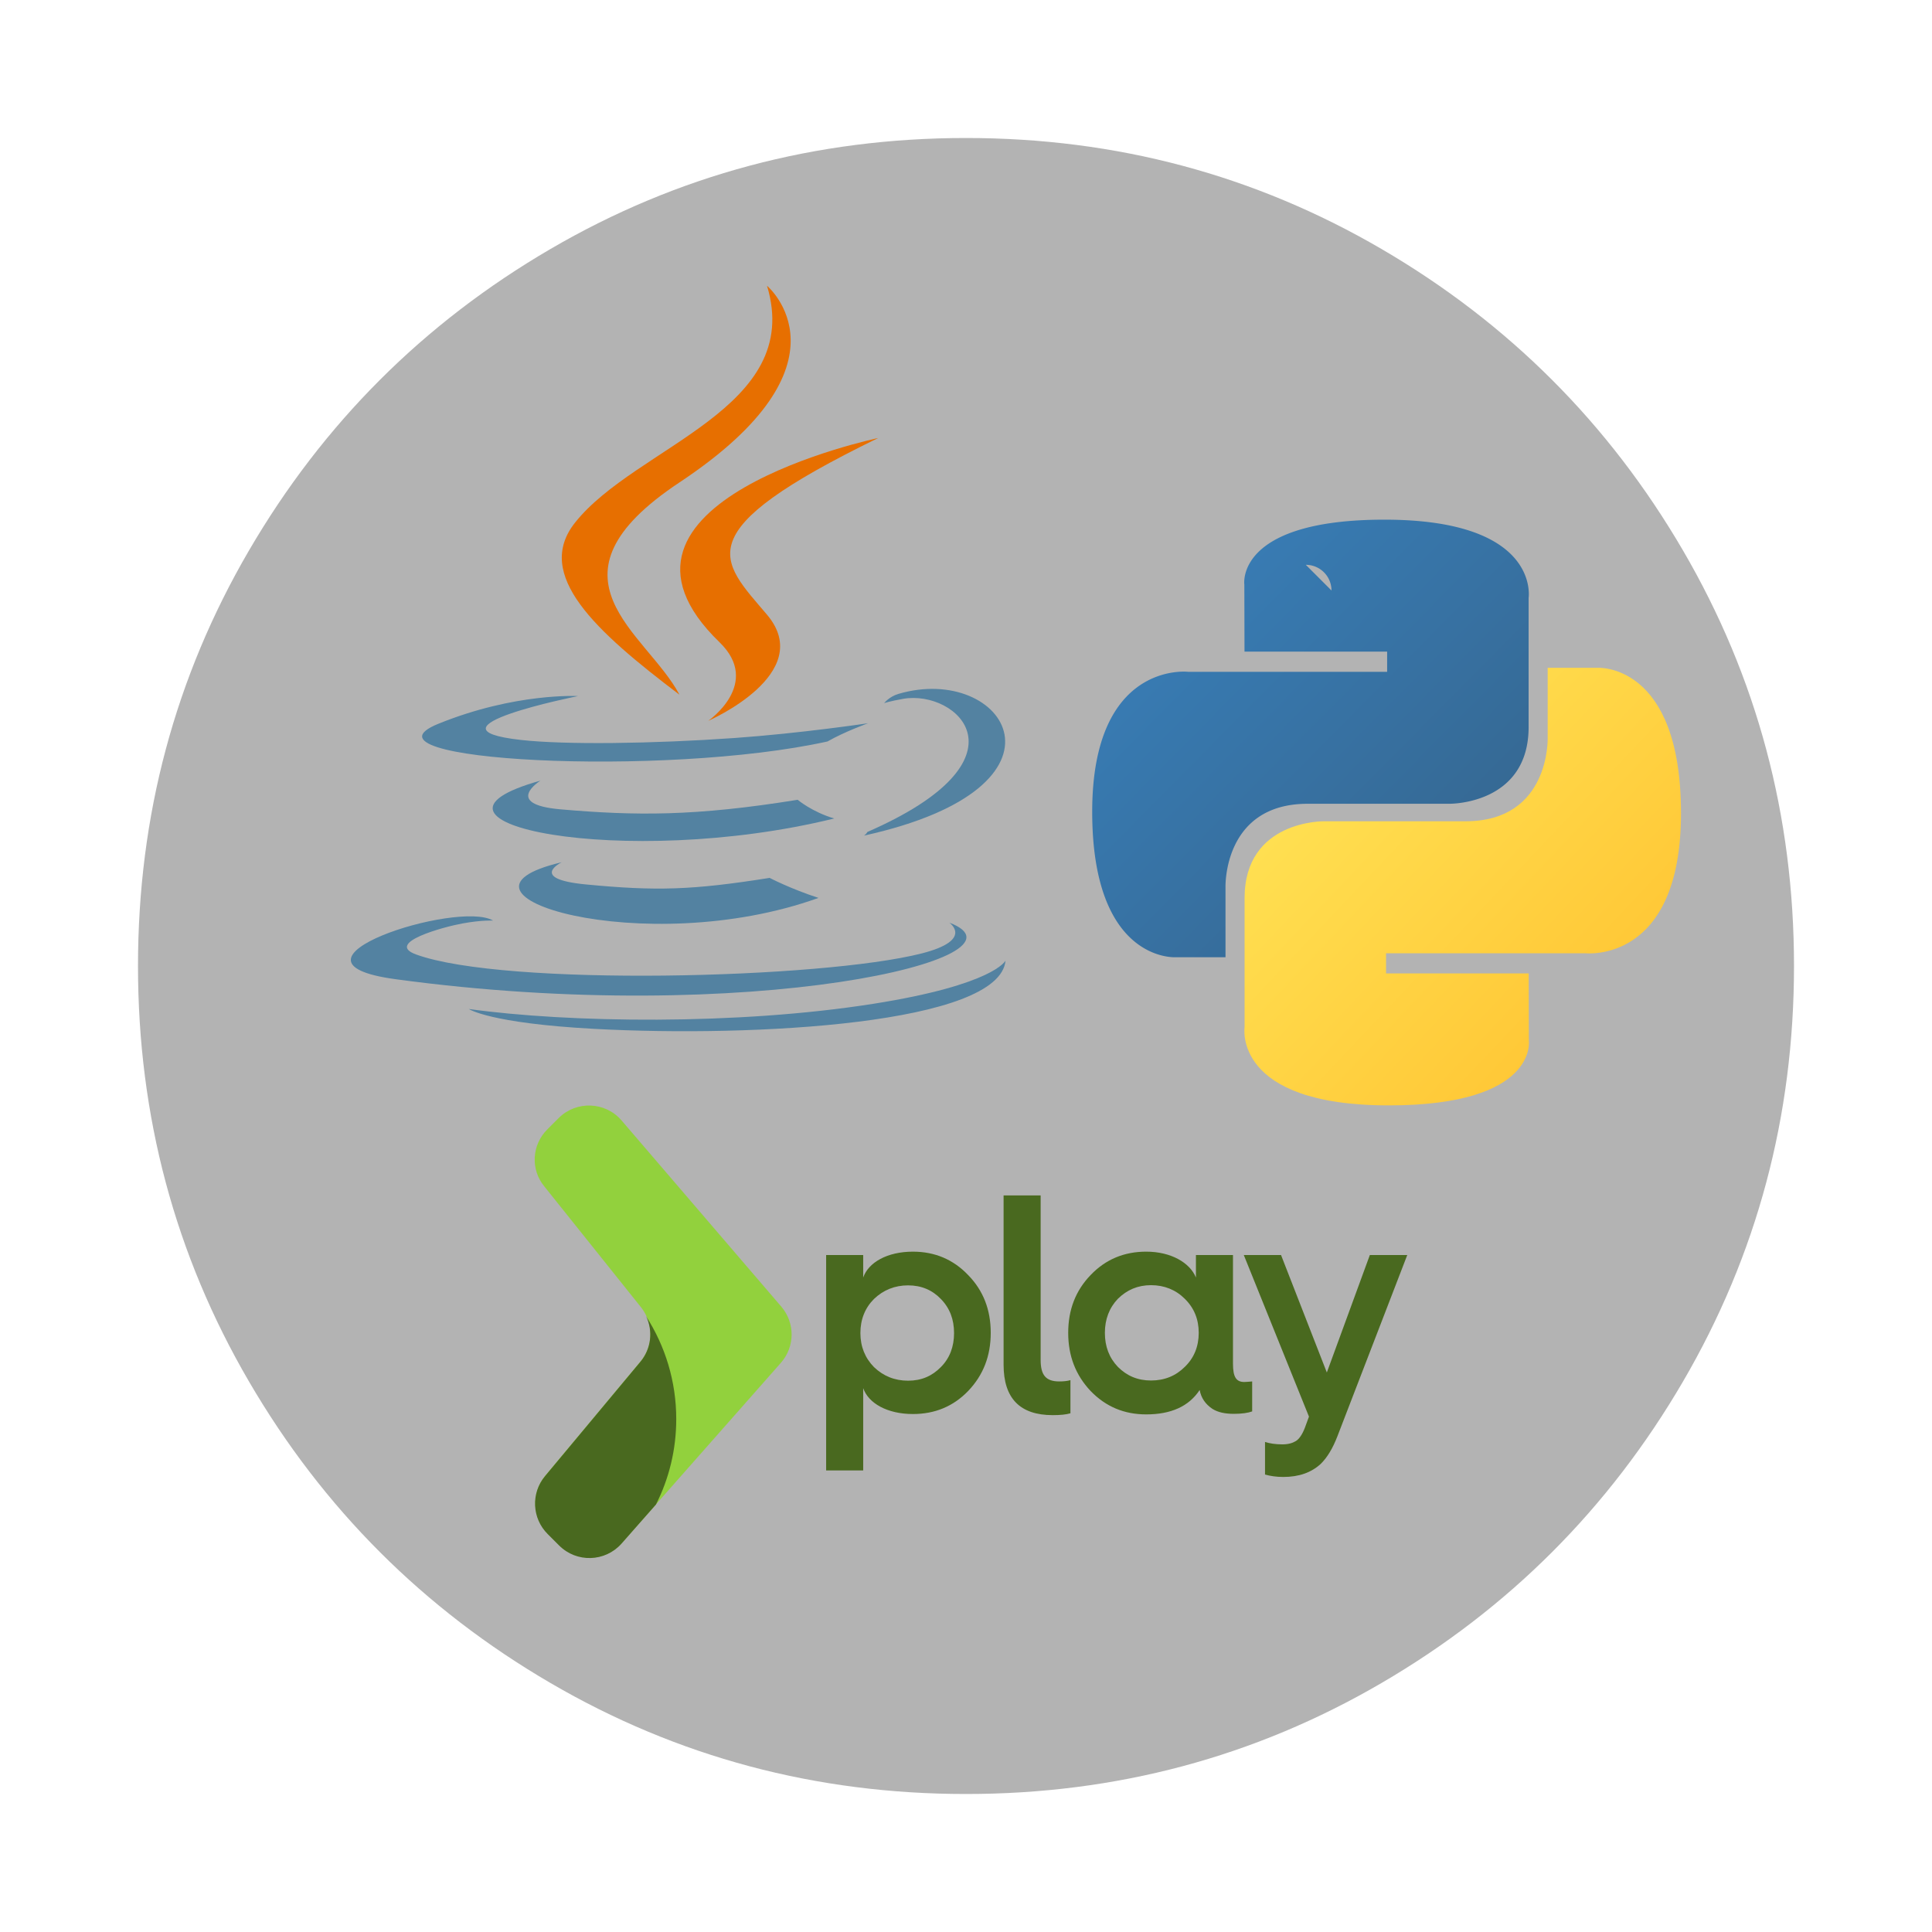
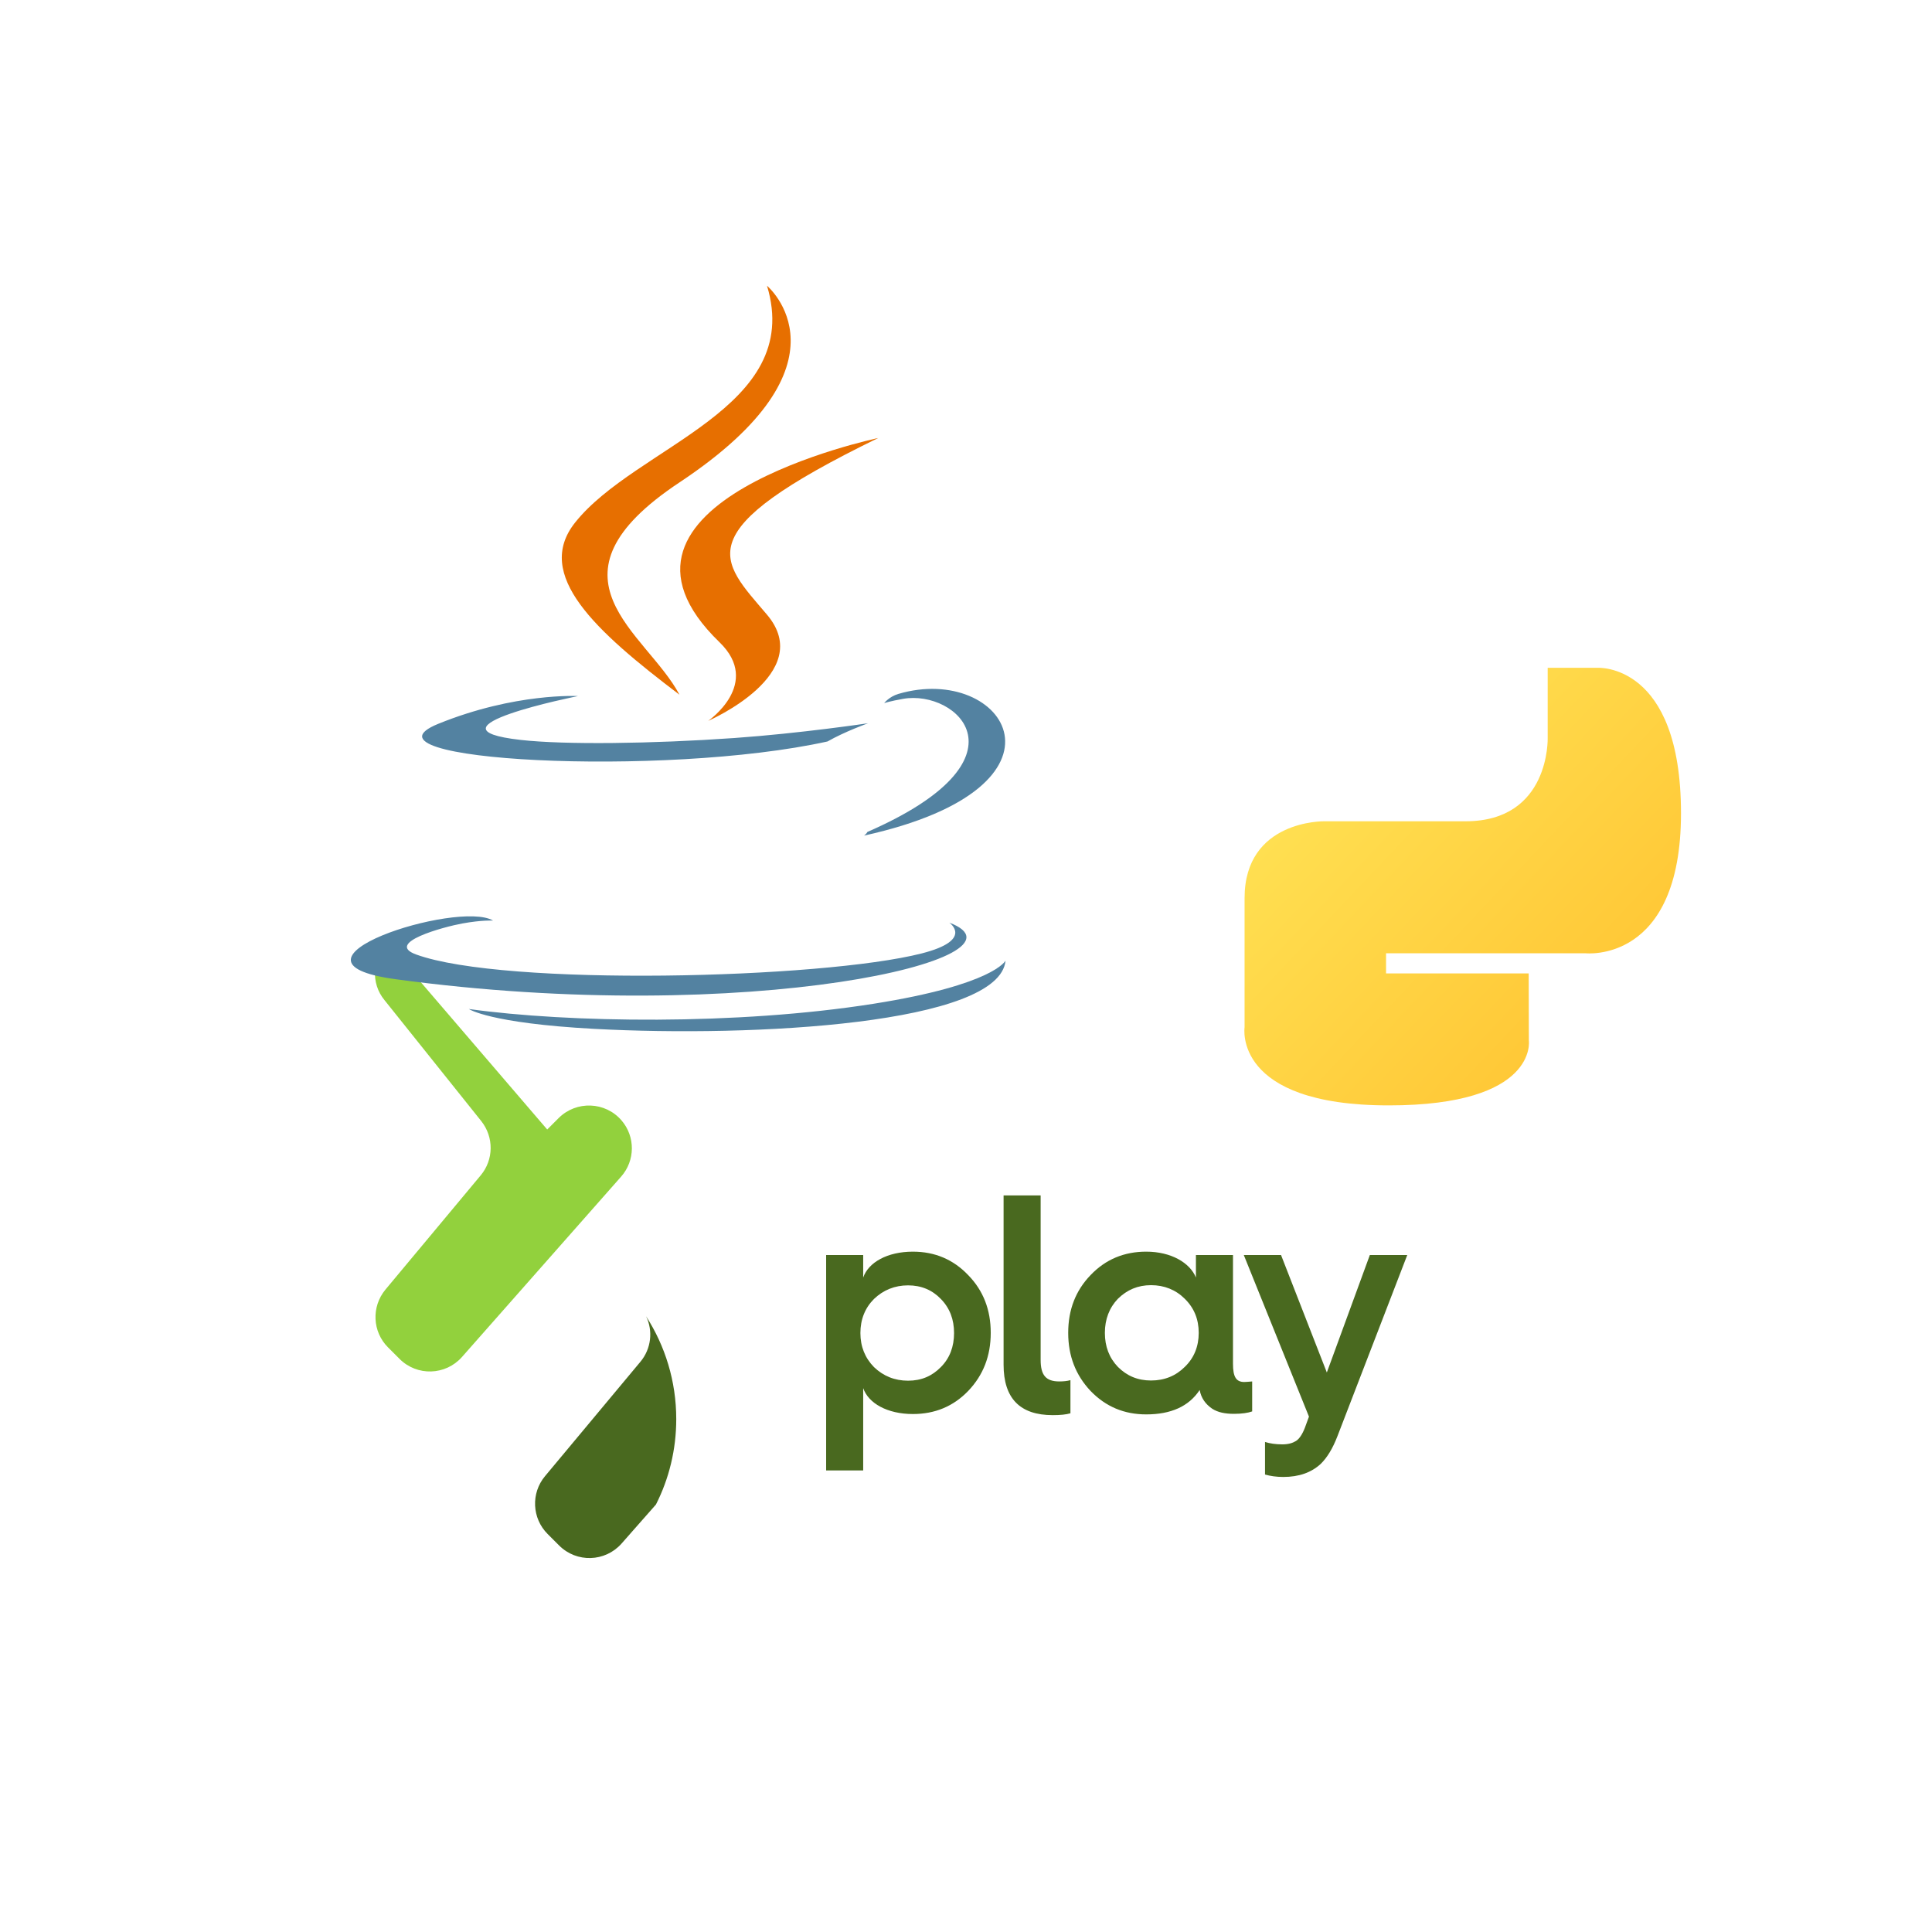
<svg xmlns="http://www.w3.org/2000/svg" xmlns:ns1="http://www.inkscape.org/namespaces/inkscape" xmlns:ns2="http://sodipodi.sourceforge.net/DTD/sodipodi-0.dtd" width="1792" height="1792" viewBox="0 0 1792 1792" id="svg2" version="1.1" ns1:version="0.91 r13725" ns2:docname="tech.svg">
  <defs id="defs8">
    <linearGradient gradientUnits="userSpaceOnUse" gradientTransform="matrix(9.754,0,0,9.776,-1586.542,567.023)" x1="102.483" y1="103.266" x2="238.259" y2="231.905" id="b">
      <stop stop-color="#FFE052" offset="0%" id="stop12" />
      <stop stop-color="#FFC331" offset="100%" id="stop14" />
    </linearGradient>
    <linearGradient gradientUnits="userSpaceOnUse" gradientTransform="matrix(9.754,0,0,9.776,-1586.542,567.023)" x1="24.715" y1="22.897" x2="151.136" y2="148.336" id="a">
      <stop stop-color="#387EB8" offset="0%" id="stop7" />
      <stop stop-color="#366994" offset="100%" id="stop9" />
    </linearGradient>
  </defs>
  <ns2:namedview pagecolor="#ffffff" bordercolor="#666666" borderopacity="1" objecttolerance="10" gridtolerance="10" guidetolerance="10" ns1:pageopacity="0" ns1:pageshadow="2" ns1:window-width="1033" ns1:window-height="682" id="namedview6" showgrid="false" ns1:zoom="0.18624687" ns1:cx="1088.4584" ns1:cy="670.38687" ns1:window-x="766" ns1:window-y="182" ns1:window-maximized="0" ns1:current-layer="svg2" />
-   <path ns1:connector-curvature="0" d="m 1664,896 q 0,209 -103,385.5 Q 1458,1458 1281.5,1561 1105,1664 896,1664 687,1664 510.5,1561 334,1458 231,1281.5 128,1105 128,896 128,687 231,510.5 334,334 510.5,231 687,128 896,128 1105,128 1281.5,231 1458,334 1561,510.5 1664,687 1664,896 Z" id="path4" style="fill:#b3b3b3" />
  <g id="g3351" transform="matrix(0.324,0,0,0.324,451.8,466.792)">
-     <path id="path4-7" d="m 172.09,1792.804 33.042,-33.052 c 50.64,-50.108 133.262,-46.909 179.639,6.934 l 457.354,533.047 c 39.98,46.372 39.448,115.137 -1.064,160.982 l -455.752,516.519 c -46.909,52.773 -128.467,55.435 -178.569,5.332 l -33.052,-33.052 c -44.775,-44.775 -47.974,-116.206 -7.461,-165.244 l 272.92,-327.295 c 37.314,-44.775 37.847,-109.277 1.602,-155.117 l -277.188,-346.479 c -39.448,-47.969 -35.713,-118.33 8.53,-162.568 z" style="fill:#92d13d" ns1:connector-curvature="0" />
+     <path id="path4-7" d="m 172.09,1792.804 33.042,-33.052 c 50.64,-50.108 133.262,-46.909 179.639,6.934 c 39.98,46.372 39.448,115.137 -1.064,160.982 l -455.752,516.519 c -46.909,52.773 -128.467,55.435 -178.569,5.332 l -33.052,-33.052 c -44.775,-44.775 -47.974,-116.206 -7.461,-165.244 l 272.92,-327.295 c 37.314,-44.775 37.847,-109.277 1.602,-155.117 l -277.188,-346.479 c -39.448,-47.969 -35.713,-118.33 8.53,-162.568 z" style="fill:#92d13d" ns1:connector-curvature="0" />
    <path id="path6" d="m 438.614,2458.043 -272.92,327.295 c -40.513,48.511 -37.314,120.469 7.461,165.244 l 33.047,33.052 c 50.107,50.107 131.665,47.441 178.574,-5.332 l 98.613,-111.939 c 37.314,-73.56 58.105,-156.719 58.105,-244.668 0,-108.74 -31.982,-209.492 -86.357,-294.243 20.254,41.577 14.927,93.281 -16.523,130.596 z m 638.057,310.772 -106.074,0 0,-616.738 106.074,0 0,64.502 c 14.927,-43.179 68.765,-74.097 142.324,-74.097 62.9,0 115.674,22.388 158.315,67.163 43.179,44.243 64.502,99.15 64.502,165.249 0,66.094 -21.323,120.996 -64.502,166.309 -42.642,44.243 -95.41,66.099 -158.315,66.099 -73.56,0 -127.392,-30.918 -142.324,-74.092 l 0,235.606 z m 30.918,-490.938 c -25.586,25.586 -38.916,58.633 -38.916,97.549 0,38.911 13.33,71.426 38.916,97.549 26.655,25.586 59.17,38.911 97.549,38.911 38.379,0 68.765,-13.33 93.818,-38.916 25.586,-25.586 37.842,-58.633 37.842,-97.544 0,-38.916 -12.256,-71.431 -37.842,-97.549 -24.521,-25.586 -55.972,-38.916 -93.818,-38.916 -37.842,0 -70.898,13.33 -97.549,38.916 z m 371.001,-296.377 106.079,0 0,470.684 c 0,43.179 14.395,61.831 53.306,61.831 12.256,0 22.92,-1.064 31.982,-3.73 l 0,94.883 c -12.256,3.731 -29.316,5.332 -50.64,5.332 -93.818,0 -140.723,-47.974 -140.723,-144.458 l 0,-484.541 z m 550.64,235.073 0,-64.497 106.079,0 0,311.299 c 0,37.847 9.062,52.241 32.52,52.241 6.396,0 14.39,-1.064 22.383,-1.602 l 0,85.825 c -11.724,4.263 -29.316,6.929 -52.236,6.929 -25.586,0 -45.845,-4.268 -61.836,-14.395 -19.722,-13.325 -31.983,-30.918 -36.245,-53.838 -30.918,46.909 -82.09,69.829 -152.983,69.829 -62.9,0 -115.674,-21.855 -159.385,-67.163 -42.642,-45.312 -63.965,-100.215 -63.965,-166.309 0,-66.099 21.323,-121.006 63.965,-165.249 43.179,-45.308 96.484,-67.163 159.385,-67.163 71.426,0 125.264,31.983 142.319,74.092 z m -31.982,255.864 c 26.655,-25.586 39.98,-58.633 39.98,-97.544 0,-38.916 -13.33,-71.436 -39.98,-97.549 -25.586,-25.586 -58.633,-38.916 -96.484,-38.916 -37.842,0 -68.76,13.33 -94.878,38.916 -24.521,25.586 -37.315,58.633 -37.315,97.549 0,38.911 12.261,71.426 37.315,97.544 25.586,25.586 56.504,38.916 94.883,38.916 38.379,0 70.898,-13.33 96.484,-38.916 z m 229.746,214.819 c 13.33,4.268 29.849,6.934 49.575,6.934 17.056,0 29.317,-3.735 38.911,-9.6 9.595,-5.859 18.652,-19.722 25.586,-37.842 l 11.729,-31.982 -186.572,-462.69 106.611,0 131.133,336.353 123.135,-336.353 107.144,0 -199.897,518.662 c -13.325,34.648 -29.316,61.299 -47.974,79.424 -26.65,24.521 -61.831,37.315 -107.144,37.315 -19.722,0 -37.31,-2.666 -52.236,-6.934 l 0,-93.281 z" style="fill:#49691f" ns1:connector-curvature="0" />
  </g>
  <g transform="matrix(2.384,0,0,2.002,324.177,264.297)" id="g3346">
-     <path style="fill:#5382a1" ns1:connector-curvature="0" id="path4-5" d="m 82.554,267.473 c 0,0 -13.198,7.675 9.393,10.272 27.369,3.122 41.356,2.675 71.517,-3.034 0,0 7.93,4.972 19.003,9.279 -67.611,28.977 -153.019,-1.679 -99.913,-16.517 m -8.262,-37.814 c 0,0 -14.803,10.958 7.805,13.296 29.236,3.016 52.324,3.263 92.276,-4.43 0,0 5.526,5.602 14.215,8.666 -81.747,23.904 -172.798,1.885 -114.296,-17.532" />
    <path style="fill:#e76f00" ns1:connector-curvature="0" id="path6-3" d="m 143.942,165.515 c 16.66,19.18 -4.377,36.44 -4.377,36.44 0,0 42.301,-21.837 22.874,-49.183 -18.144,-25.5 -32.059,-38.172 43.268,-81.858 0,0 -118.238,29.53 -61.765,94.6" />
    <path style="fill:#5382a1" ns1:connector-curvature="0" id="path8" d="m 233.364,295.442 c 0,0 9.767,8.047 -10.757,14.273 -39.026,11.823 -162.432,15.393 -196.714,0.471 -12.323,-5.36 10.787,-12.8 18.056,-14.362 7.581,-1.644 11.914,-1.337 11.914,-1.337 -13.705,-9.655 -88.583,18.957 -38.034,27.15 137.853,22.356 251.292,-10.066 215.535,-26.195 M 88.9,190.48 c 0,0 -62.771,14.91 -22.228,20.323 17.118,2.292 51.243,1.774 83.03,-0.89 25.978,-2.19 52.063,-6.85 52.063,-6.85 0,0 -9.16,3.923 -15.787,8.448 -63.744,16.765 -186.886,8.966 -151.435,-8.183 29.981,-14.492 54.358,-12.848 54.358,-12.848 m 112.605,62.942 c 64.8,-33.672 34.839,-66.03 13.927,-61.67 -5.126,1.066 -7.411,1.99 -7.411,1.99 0,0 1.903,-2.98 5.537,-4.27 41.37,-14.545 73.187,42.897 -13.355,65.647 0,0.001 1.003,-0.895 1.302,-1.697" />
    <path style="fill:#e76f00" ns1:connector-curvature="0" id="path10" d="m 162.439,0.371 c 0,0 35.887,35.9 -34.037,91.101 -56.071,44.282 -12.786,69.53 -0.023,98.377 -32.73,-29.53 -56.75,-55.526 -40.635,-79.72 C 111.395,74.612 176.918,57.393 162.439,0.37" />
    <path style="fill:#5382a1" ns1:connector-curvature="0" id="path12" d="m 95.268,344.665 c 62.199,3.982 157.712,-2.209 159.974,-31.64 0,0 -4.348,11.158 -51.404,20.018 -53.088,9.99 -118.564,8.824 -157.399,2.421 10e-4,0 7.95,6.58 48.83,9.201" />
  </g>
  <g id="g3393" transform="matrix(0.219,0,0,0.219,1360.199,357.673)">
-     <path id="path16" d="m -347.244,567.726 c -633.065,0 -593.538,274.535 -593.538,274.535 l 0.703,284.426 604.123,0 0,85.392 -844.071,0 c 0,0 -405.099,-45.943 -405.099,592.815 0,638.778 353.58,616.124 353.58,616.124 l 211.015,0 0,-296.417 c 0,0 -11.376,-353.58 347.936,-353.58 l 599.182,0 c 0,0 336.638,5.439 336.638,-325.35 l 0,-546.941 c 0,0 51.128,-331.004 -610.47,-331.004 z m -333.113,191.271 a 108.584,108.584 0 0 1 108.681,108.681" style="fill:url(#a)" ns1:connector-curvature="0" />
    <path id="path18" d="m -329.267,3048.489 c 633.065,0 593.538,-274.535 593.538,-274.535 l -0.703,-284.416 -604.133,0 0,-85.392 844.071,0 c 0,0 405.099,45.943 405.099,-592.835 0,-638.768 -353.58,-616.114 -353.58,-616.114 l -211.015,0 0,296.408 c 0,0 11.376,353.58 -347.936,353.58 l -599.182,0 c 0,0 -336.638,-5.439 -336.638,325.36 l 0,546.95 c 0,0 -51.118,330.994 610.47,330.994 z M 3.846,2857.237" style="fill:url(#b)" ns1:connector-curvature="0" />
  </g>
</svg>